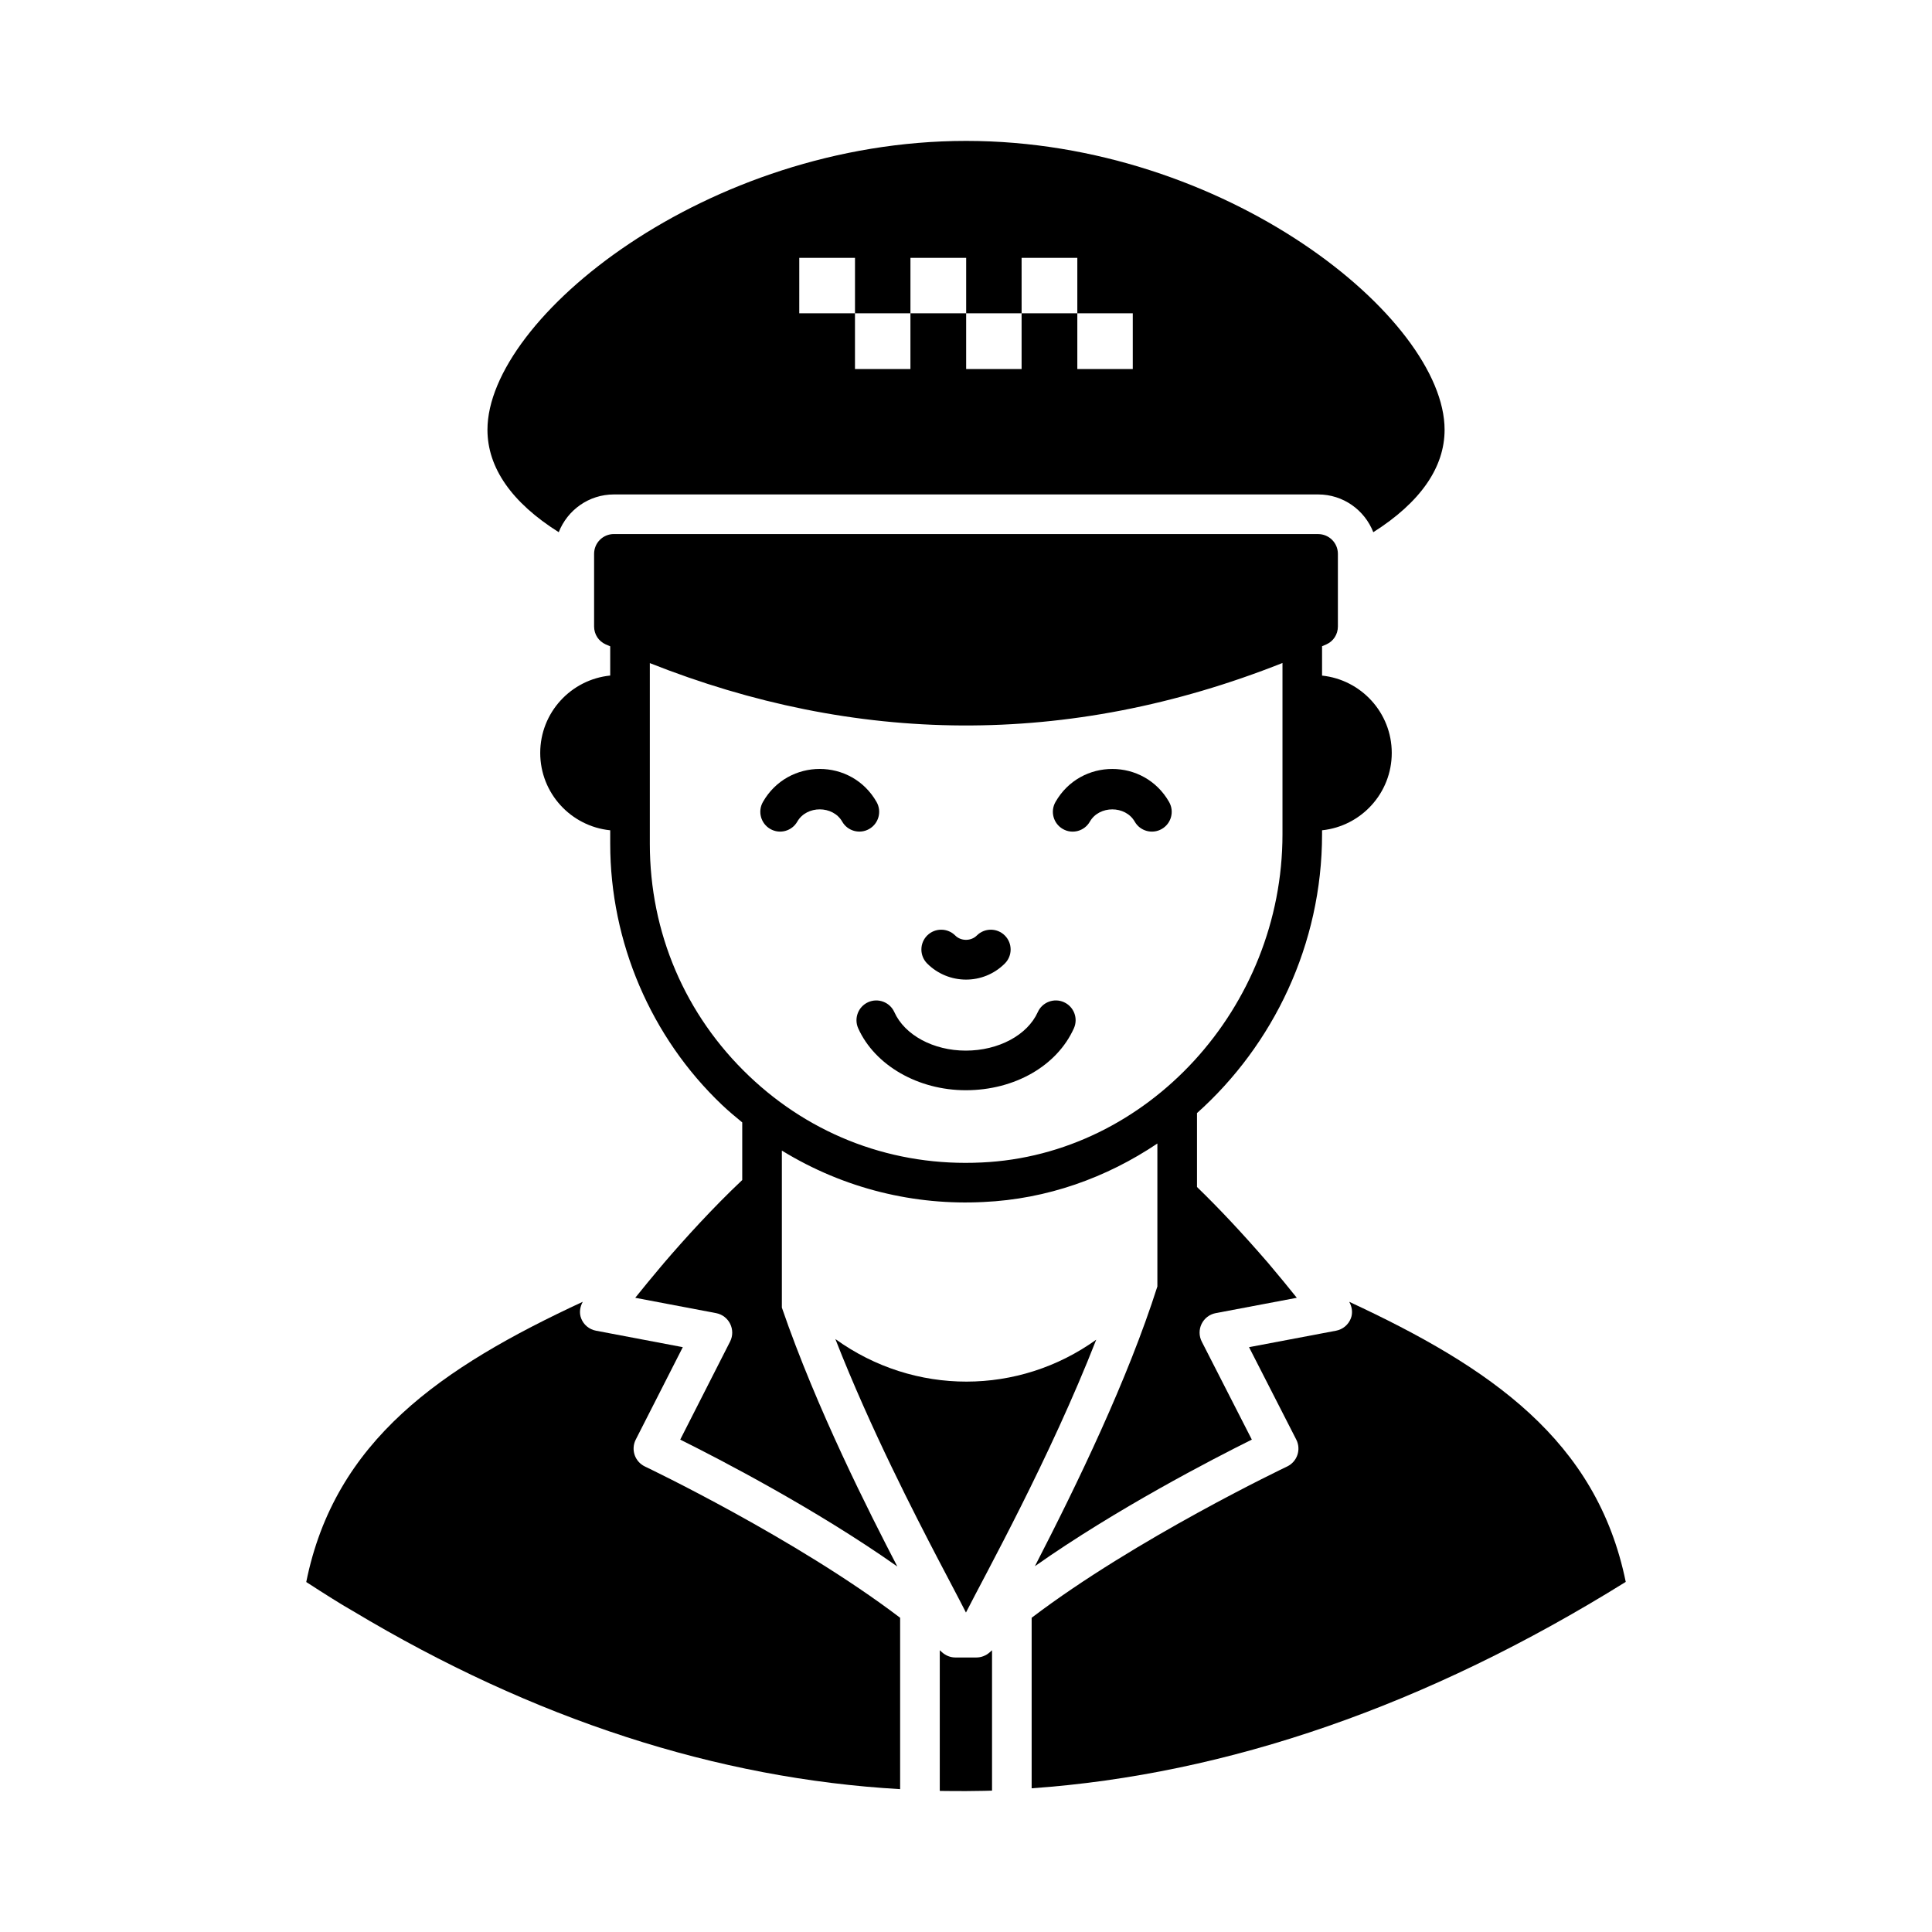
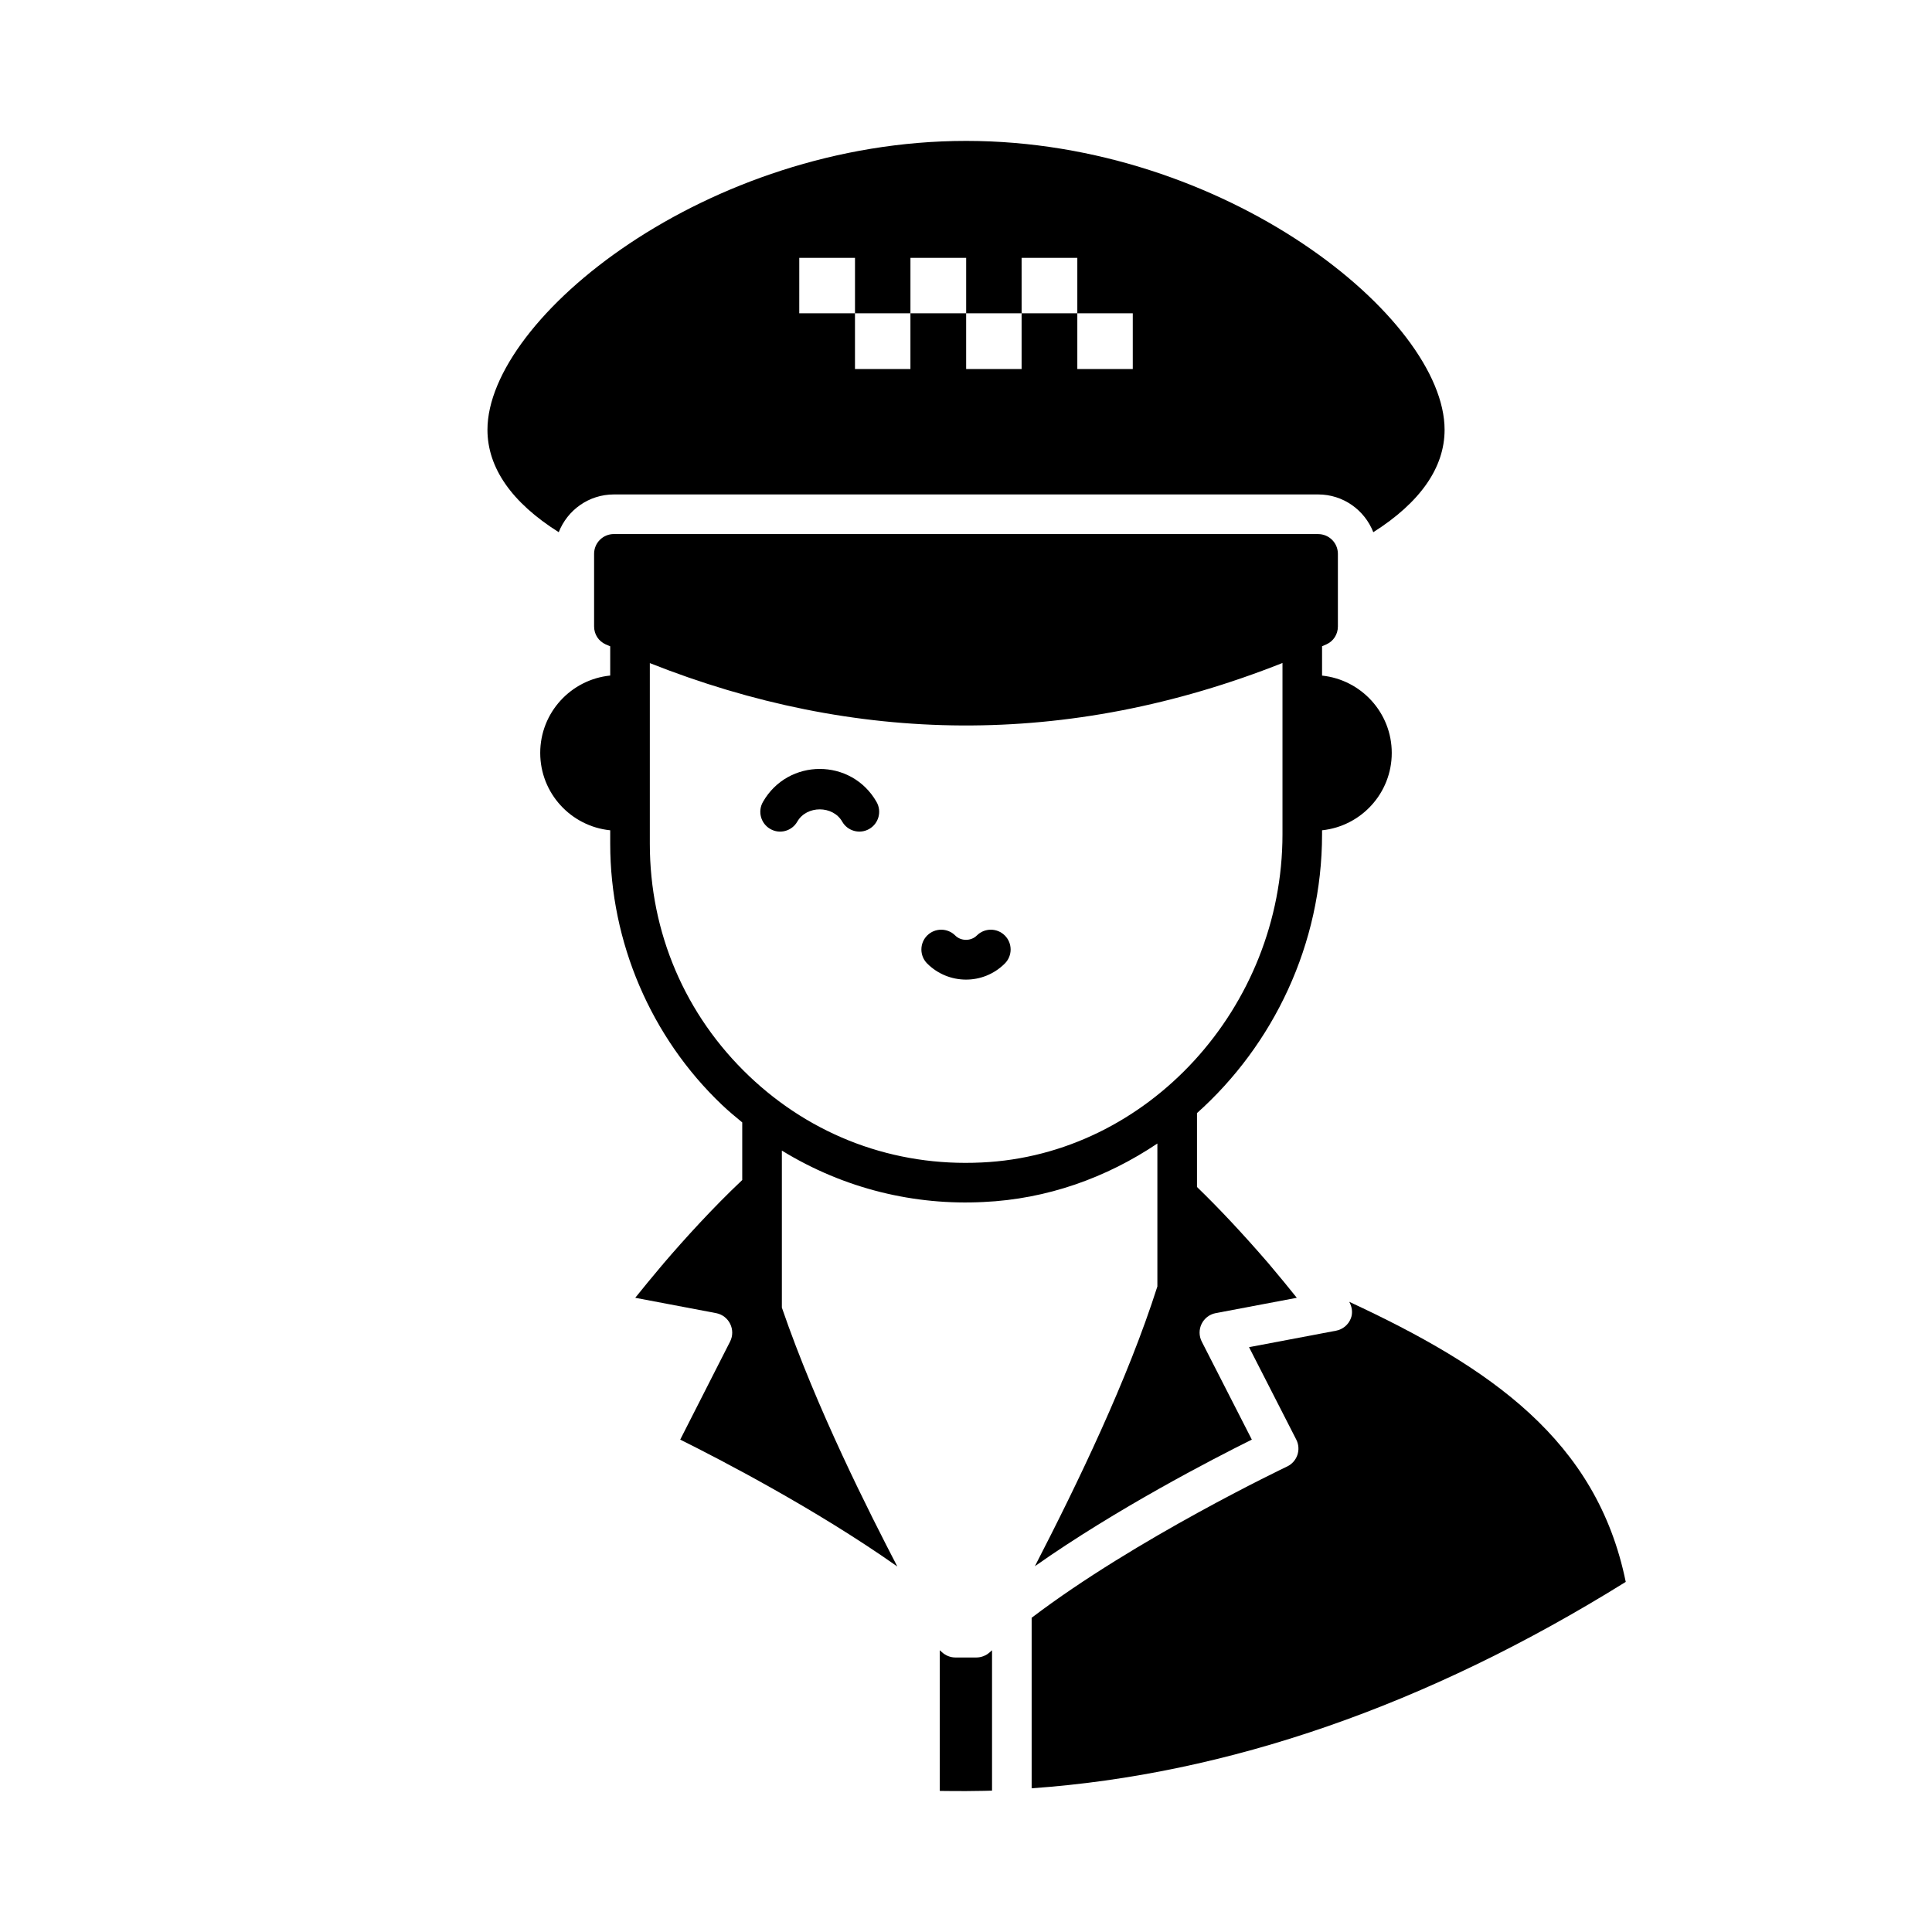
<svg xmlns="http://www.w3.org/2000/svg" fill="#000000" width="800px" height="800px" version="1.1" viewBox="144 144 512 512">
  <g>
    <path d="m501.56 488.99c0.75 1.352 0.996 2.93 0.43 4.391-0.656 1.695-2.133 2.926-3.914 3.266l-23.07 4.367 12.52 24.496c1.348 2.652 0.234 5.859-2.426 7.129-0.414 0.195-40.105 19.102-67.703 40.086v45.191c51.883-3.652 104.8-21.938 157.44-54.699-7.668-37.531-35.824-56.82-73.277-74.227z" />
-     <path d="m365.38 498.86c9.348 23.918 21.371 47.09 27.066 58.039l3.637 6.93c1.672 3.184 2.93 5.582 3.906 7.512 5.129-10.094 22.23-40.879 34.523-72.309-20.461 14.707-48.109 14.98-69.133-0.172z" />
    <path d="m404.62 582.9c-0.598 0.23-1.238 0.352-1.883 0.352h-5.535c-0.648 0-1.285-0.121-1.883-0.352-0.598-0.23-1.156-0.57-1.641-1.008-0.18-0.164-0.438-0.383-0.629-0.555v37.27c0.598 0.012 1.191 0.02 1.781 0.027 3.449 0.047 6.797 0.027 10.051-0.043 0.676-0.016 1.348-0.035 2.019-0.055v-37.199c-0.195 0.176-0.457 0.398-0.641 0.566-0.484 0.43-1.043 0.77-1.641 0.996z" />
-     <path d="m312.19 529.59c-0.457-1.34-0.355-2.809 0.285-4.074l12.473-24.504-23.023-4.367c-1.785-0.34-3.266-1.57-3.914-3.266-0.566-1.461-0.32-3.043 0.426-4.394-37.535 17.434-65.727 36.734-73.277 74.266l0.445 0.285c2.125 1.375 4.25 2.746 6.375 4.066 1.969 1.25 3.785 2.332 5.664 3.41 47.75 28.629 96.441 44.363 144.9 47.129v-45.414c-27.676-21.035-67.23-39.898-67.637-40.09-1.273-0.609-2.258-1.711-2.719-3.047z" />
    <path d="m494.36 365.09v-1.055c10.34-1.078 18.469-9.816 18.469-20.496 0-10.684-8.133-19.418-18.469-20.496v-7.789c0.371-0.168 0.746-0.305 1.117-0.473 1.891-0.84 3.078-2.66 3.078-4.758v-19.242c0-2.938-2.379-5.246-5.246-5.246l-186.62-0.008c-2.867 0-5.246 2.309-5.246 5.246v19.242c0 2.098 1.191 3.918 3.078 4.758 0.398 0.18 0.797 0.328 1.191 0.504v7.75c-10.375 1.043-18.547 9.797-18.547 20.504 0 10.707 8.172 19.461 18.547 20.504v3.57c0 26.055 10.781 51.266 29.582 69.16 1.742 1.656 3.57 3.18 5.406 4.684v15.273c-7.742 7.297-15.246 15.559-20.867 22.121-0.039 0.043-0.07 0.082-0.105 0.125-0.066 0.074-0.09 0.172-0.16 0.242-0.027 0.027-0.066 0.035-0.094 0.059-2.727 3.234-5.172 6.215-7.129 8.66l21.43 4.066c3.453 0.668 5.273 4.441 3.703 7.539l-13.215 25.98c10.469 5.207 35.84 18.332 57.531 33.621-7.273-14.016-21.336-41.645-30.594-68.609v-41.609c16.68 10.23 35.32 14.559 53.418 13.629 16.867-0.766 32.605-6.434 46.098-15.5v37.879c-7.891 24.754-21.07 52.047-32.457 74.133 21.648-15.238 47.008-28.336 57.488-33.547l-13.27-25.973c-0.75-1.469-0.766-3.211-0.039-4.695 0.73-1.484 2.113-2.543 3.738-2.848l21.492-4.066c-2.051-2.562-4.606-5.691-7.504-9.117-6.824-7.902-13.141-14.629-18.949-20.246v-19.523c0-0.016-0.012-0.031-0.012-0.051 20.207-18.043 33.156-44.711 33.156-73.902zm-90.246 86.98c-23.09 1.129-44.883-6.996-61.582-22.898-16.973-16.16-26.32-38.02-26.32-61.562v-47.879c54.215 21.477 110.57 22.602 167.66-0.031v45.391c-0.004 45.969-35.77 84.988-79.754 86.98z" />
    <path d="m374.34 363.69c2.523-1.434 3.394-4.641 1.961-7.156-6.648-11.672-23.465-11.68-30.121 0-1.434 2.516-0.559 5.719 1.961 7.156 2.516 1.449 5.719 0.559 7.156-1.961 2.473-4.32 9.418-4.32 11.891 0 1.422 2.519 4.648 3.398 7.152 1.961z" />
-     <path d="m423.71 356.54c-1.434 2.516-0.559 5.719 1.961 7.156 2.516 1.449 5.719 0.559 7.156-1.961 2.473-4.324 9.41-4.32 11.883 0 1.426 2.519 4.652 3.398 7.156 1.961 2.523-1.434 3.394-4.641 1.961-7.156-6.652-11.672-23.461-11.684-30.117 0z" />
+     <path d="m423.71 356.54z" />
    <path d="m410.29 399.34c2.051-2.051 2.051-5.371 0-7.422s-5.371-2.051-7.422 0c-1.531 1.531-4.203 1.531-5.719 0-2.043-2.043-5.371-2.051-7.43-0.008-2.051 2.051-2.051 5.371-0.008 7.43 5.625 5.621 14.828 5.754 20.578 0z" />
-     <path d="m425.96 409.59c-2.609-1.184-5.746-0.027-6.938 2.633-2.754 6.102-10.414 10.203-19.078 10.203-8.574 0-16.188-4.102-18.934-10.203-1.195-2.656-4.32-3.812-6.938-2.633-2.644 1.188-3.82 4.297-2.633 6.938 4.414 9.805 15.867 16.395 28.5 16.395 12.922 0 24.164-6.438 28.645-16.395 1.195-2.641 0.02-5.75-2.625-6.938z" />
    <path d="m292.07 285.04c2.309-5.879 7.977-10.008 14.625-10.008h186.62c6.648 0 12.316 4.129 14.625 10.008 12.457-7.906 18.891-17.145 18.891-27.148 0-29.527-58.008-76.551-126.79-76.551s-126.86 47.023-126.86 76.551c0.004 10.074 6.441 19.312 18.895 27.148zm63.746-72.703h14.766v14.695h14.695v-14.695h14.766v14.695h14.695l-0.004-14.695h14.766v14.695h14.695v14.766h-14.695v-14.766h-14.766v14.766h-14.695v-14.766h-14.766v14.766h-14.695v-14.766h-14.766z" />
  </g>
</svg>